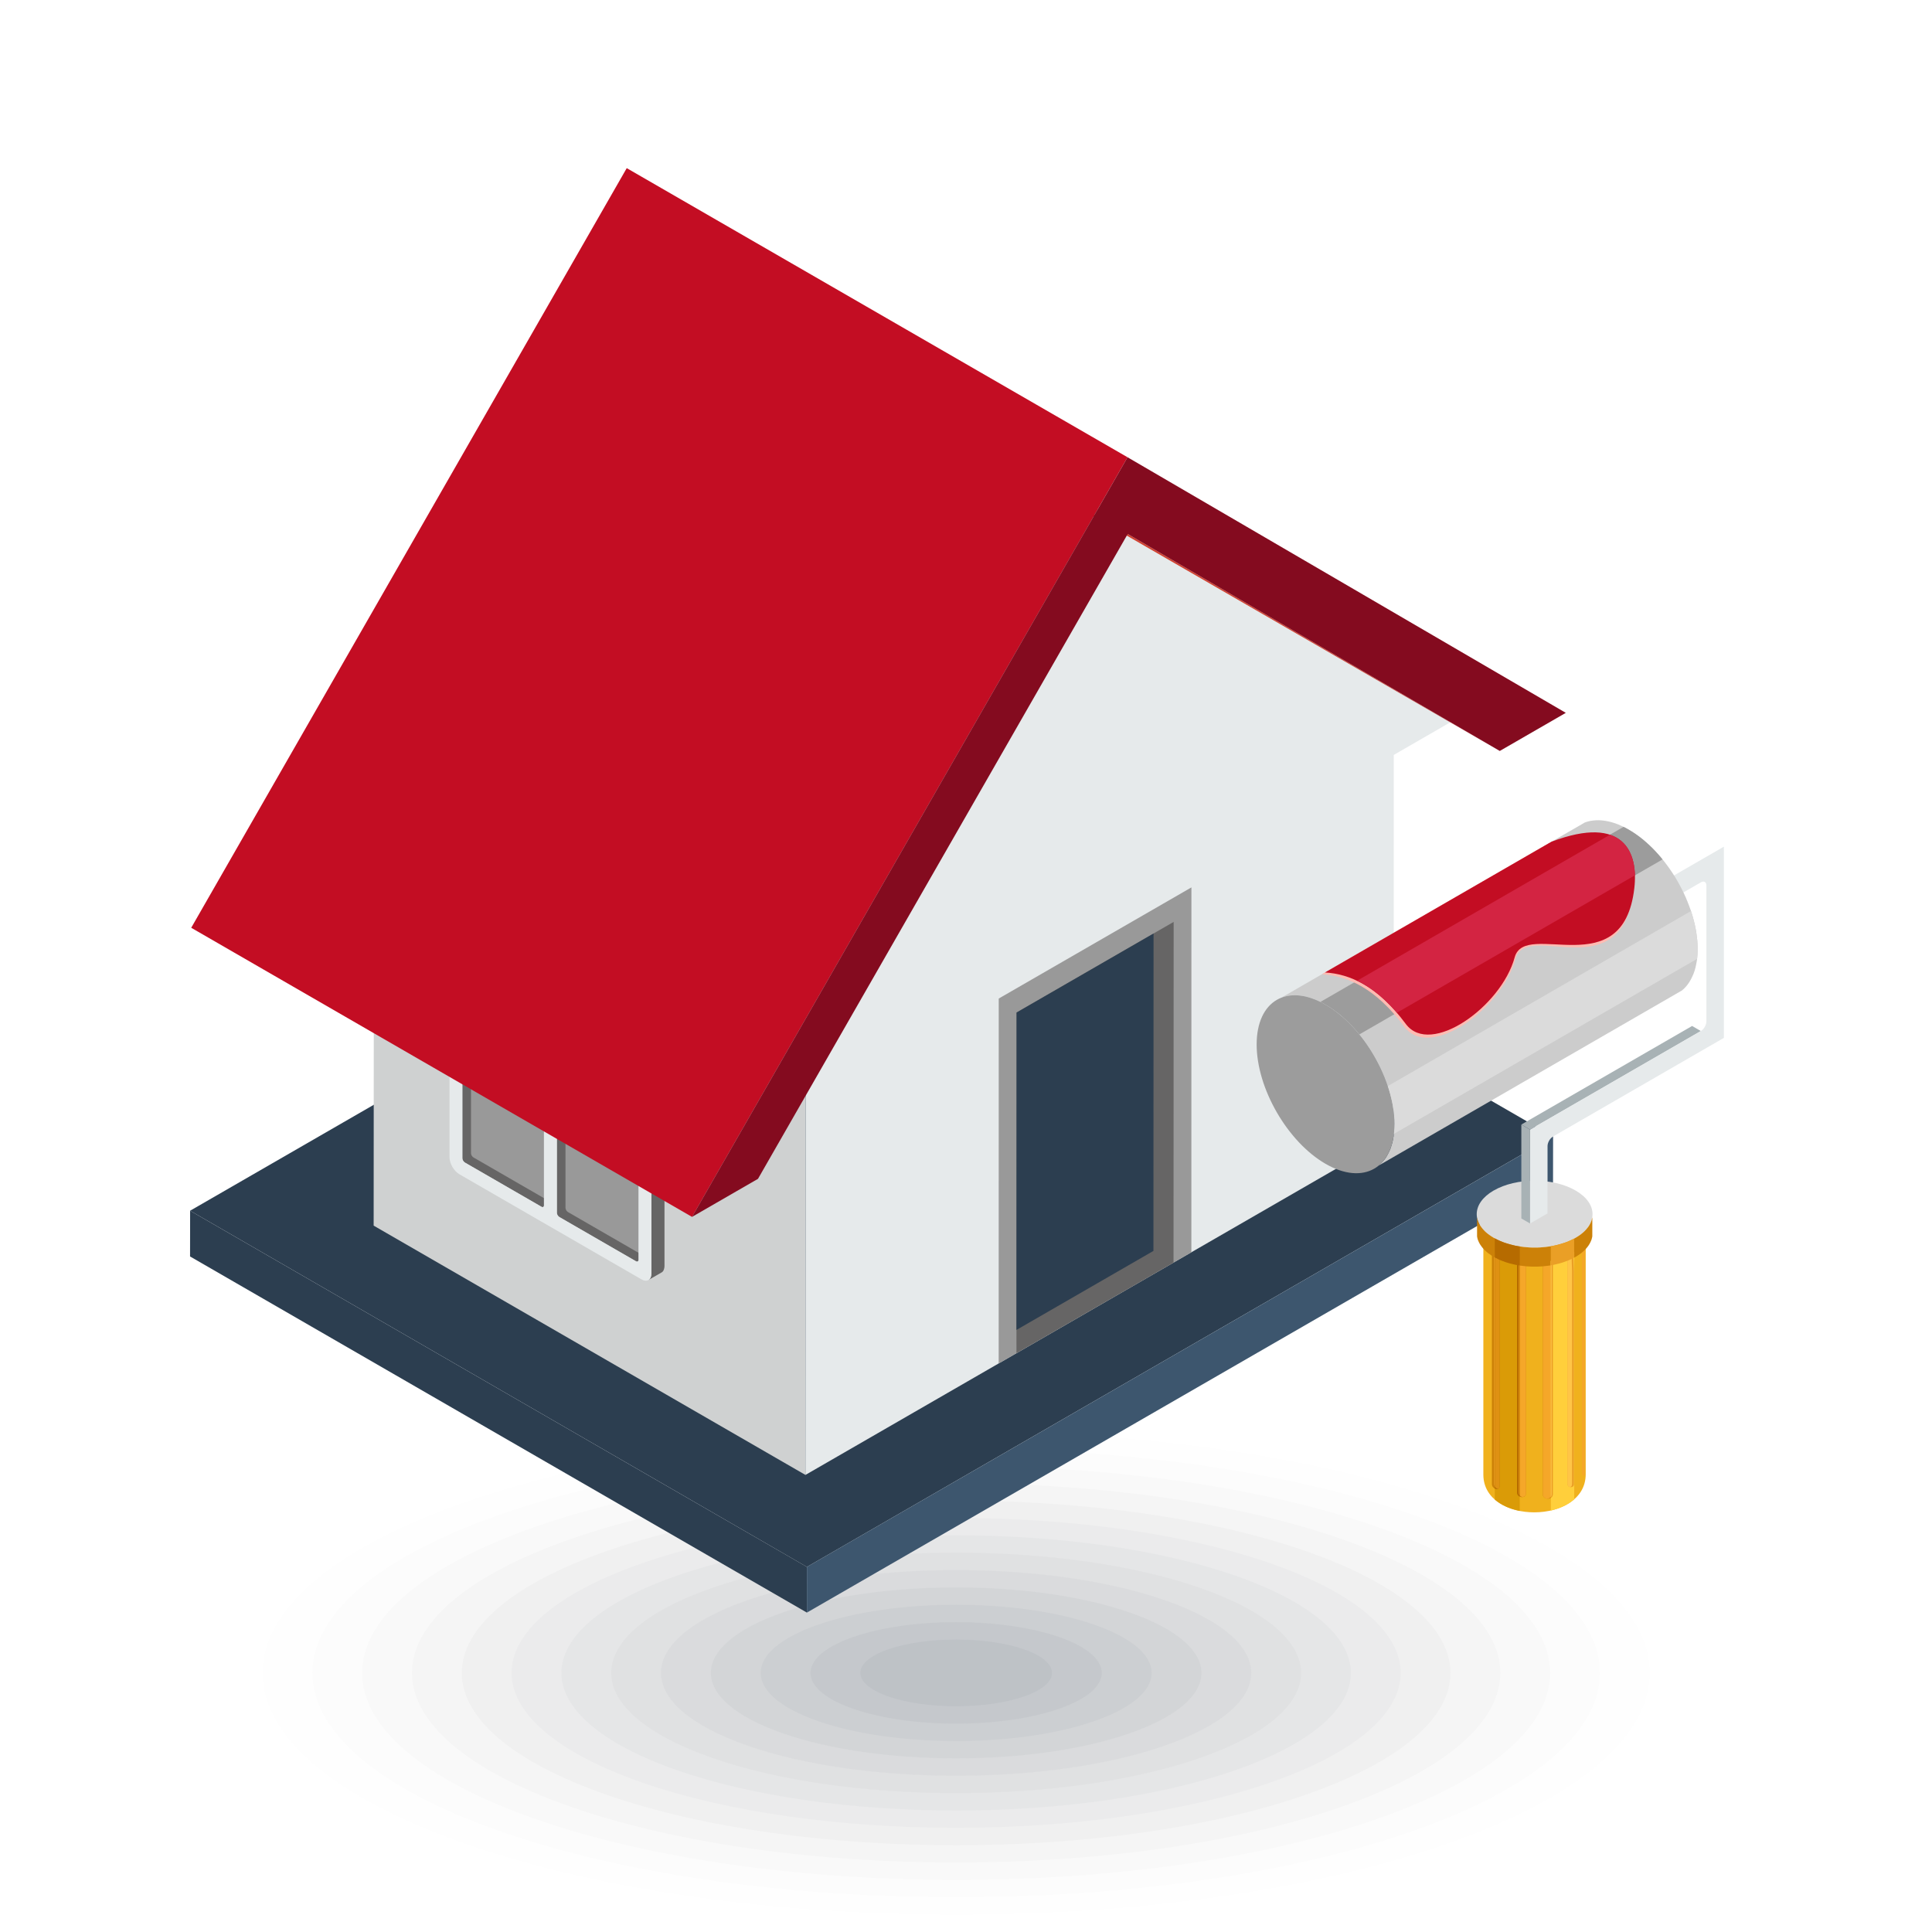
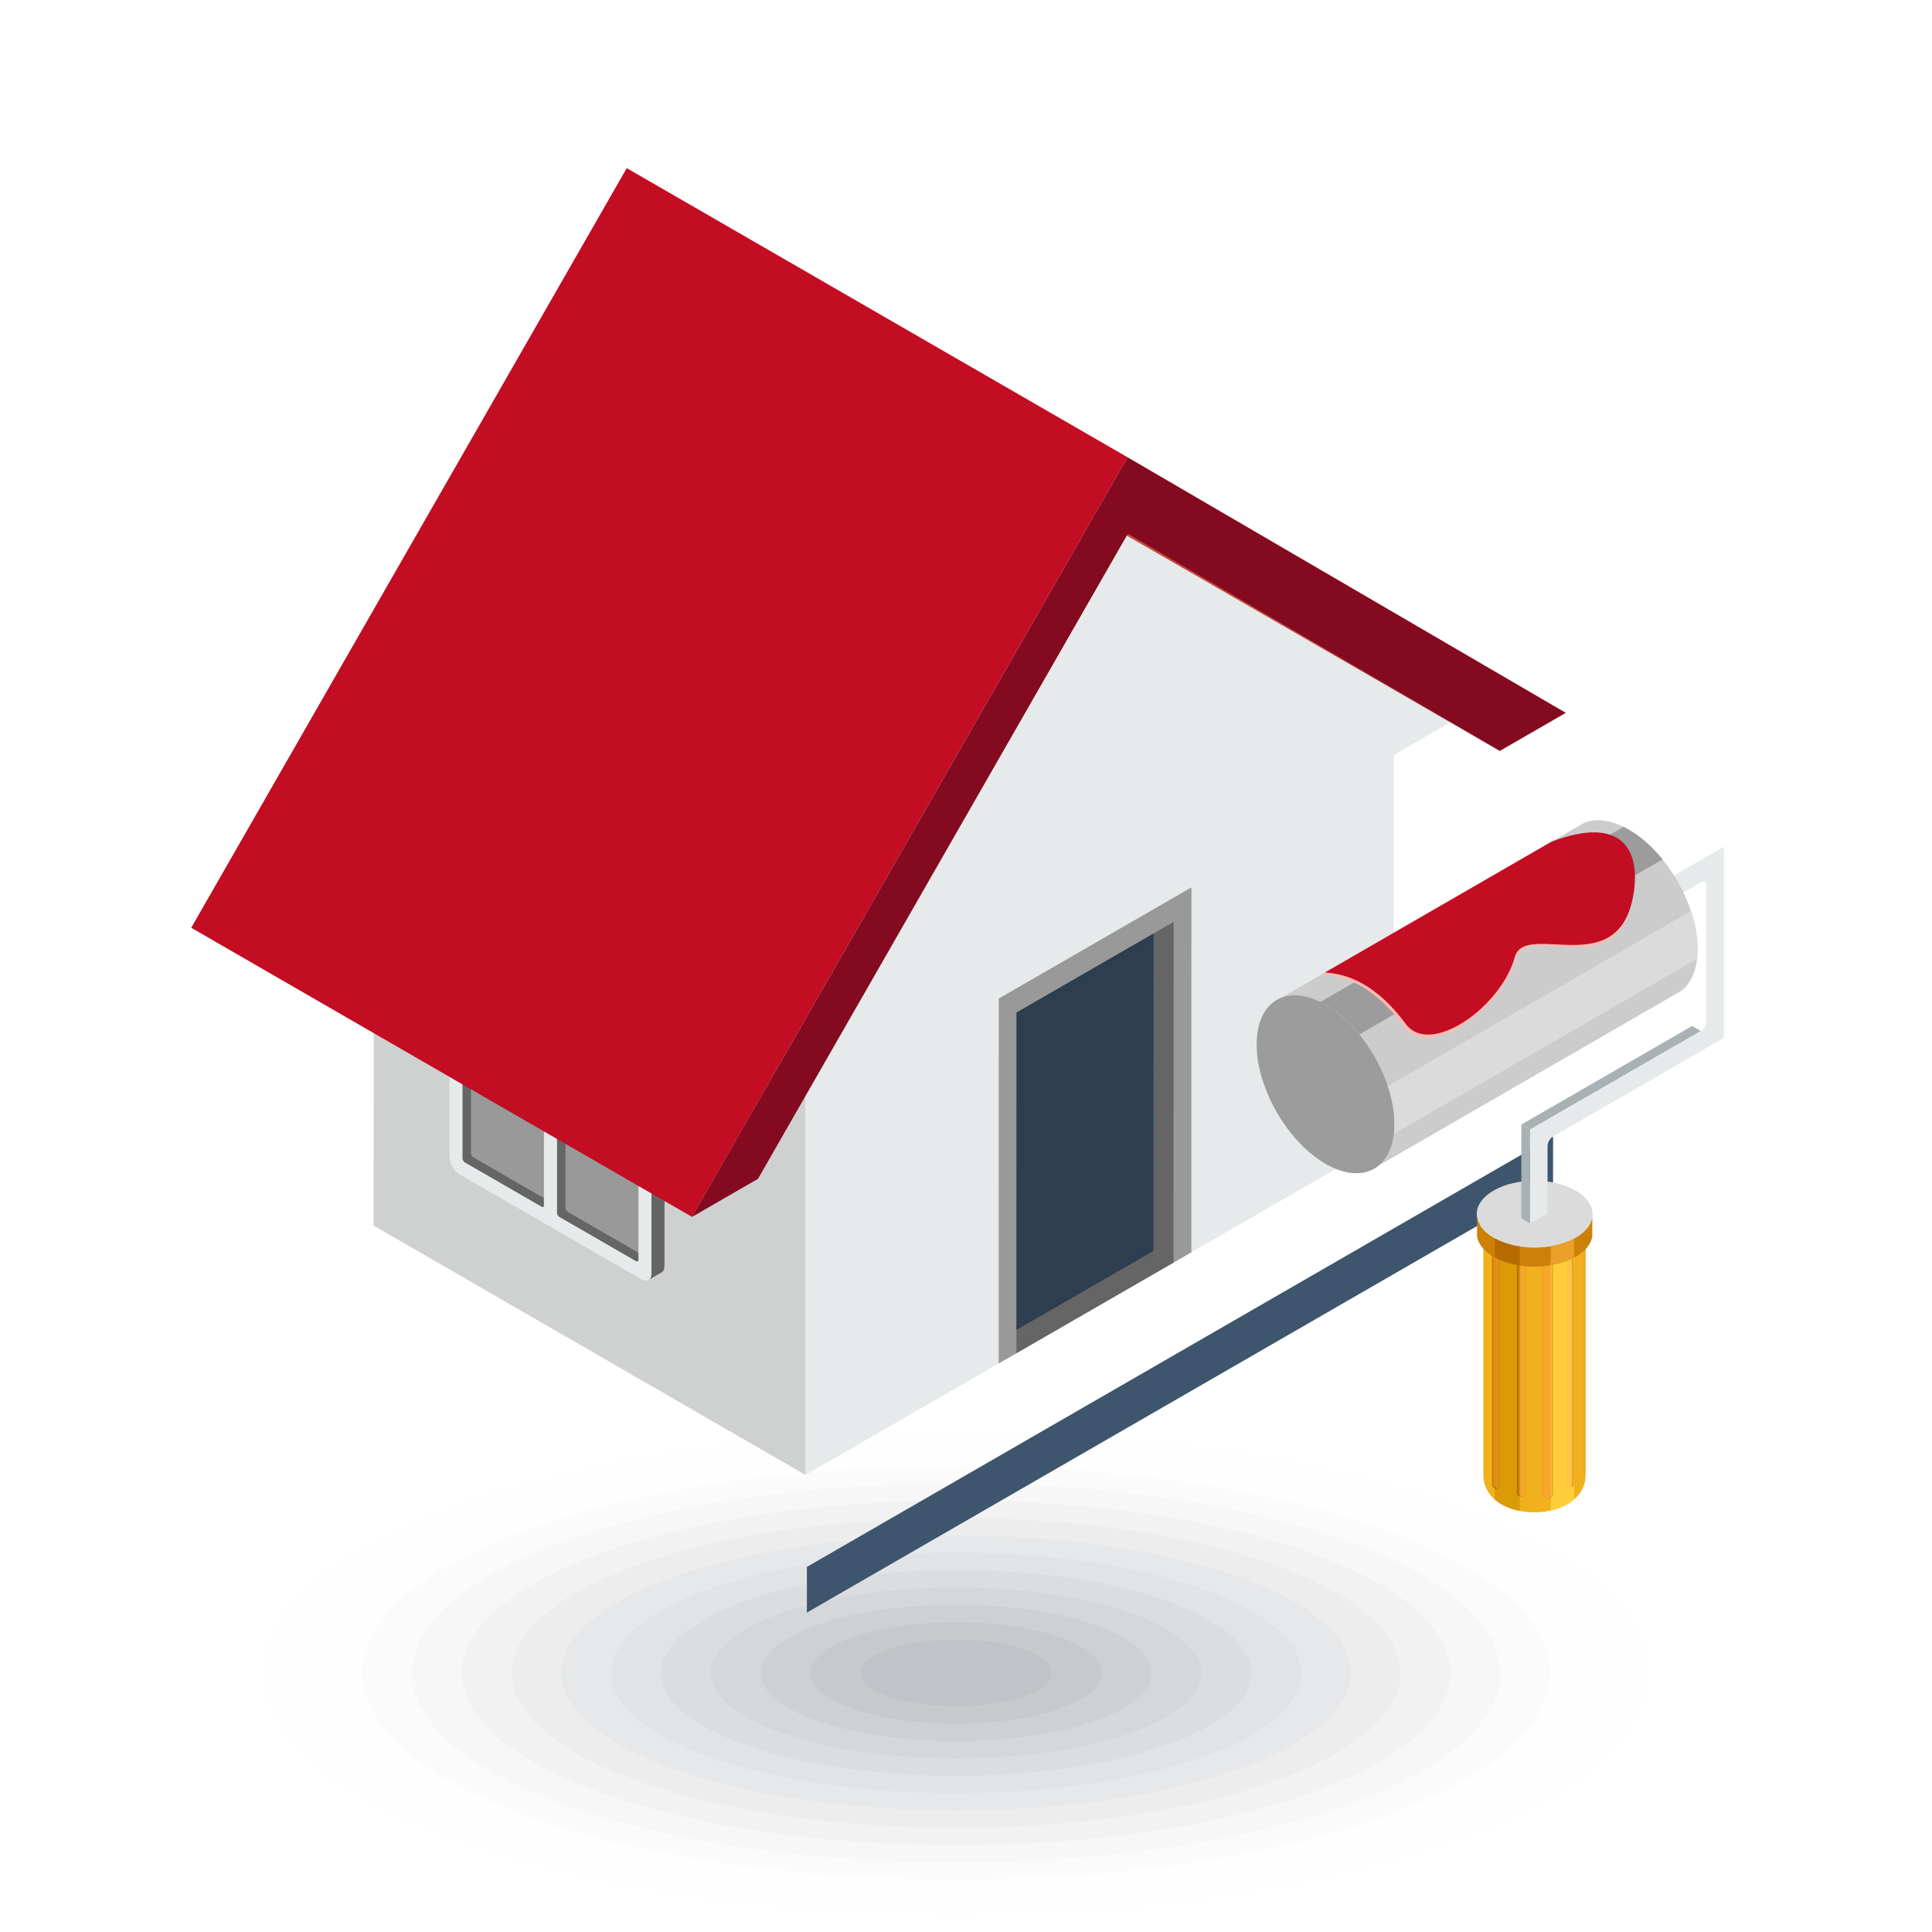
<svg xmlns="http://www.w3.org/2000/svg" id="_レイヤー_2" data-name="レイヤー 2" viewBox="0 0 31.634 31.634">
  <defs>
    <style>
      .cls-1 {
        fill: #ea9f26;
      }

      .cls-1, .cls-2, .cls-3, .cls-4, .cls-5, .cls-6, .cls-7, .cls-8, .cls-9, .cls-10, .cls-11, .cls-12, .cls-13, .cls-14, .cls-15, .cls-16, .cls-17, .cls-18, .cls-19, .cls-20, .cls-21, .cls-22, .cls-23, .cls-24, .cls-25, .cls-26, .cls-27, .cls-28, .cls-29, .cls-30, .cls-31, .cls-32, .cls-33, .cls-34, .cls-35, .cls-36, .cls-37, .cls-38, .cls-39 {
        fill-rule: evenodd;
      }

      .cls-2 {
        fill: #3d566e;
      }

      .cls-3 {
        fill: #040507;
        opacity: .003;
      }

      .cls-4 {
        fill: #b66b00;
      }

      .cls-5 {
        fill: #ffbbb2;
      }

      .cls-6 {
        fill: #34415c;
        opacity: .043;
      }

      .cls-7 {
        fill: #1f2737;
        opacity: .027;
      }

      .cls-8 {
        fill: #999;
      }

      .cls-9 {
        fill: #c30d23;
      }

      .cls-40 {
        fill: none;
      }

      .cls-10 {
        fill: #d14232;
      }

      .cls-11 {
        fill: #2b374d;
        opacity: .037;
      }

      .cls-12 {
        fill: #171d29;
        opacity: .02;
      }

      .cls-13 {
        fill: #0f131b;
        opacity: .013;
      }

      .cls-14 {
        fill: #df9113;
      }

      .cls-15 {
        fill: #840b1f;
      }

      .cls-16 {
        fill: #131822;
        opacity: .017;
      }

      .cls-17 {
        fill: #a8b2b5;
      }

      .cls-18 {
        fill: #ccc;
      }

      .cls-19 {
        fill: #0b0e14;
        opacity: .01;
      }

      .cls-20 {
        fill: #f0b11d;
      }

      .cls-21 {
        fill: #080a0d;
        opacity: .007;
      }

      .cls-22 {
        fill: #d32442;
      }

      .cls-23 {
        fill: #ffc547;
      }

      .cls-24 {
        fill: #2192fc;
      }

      .cls-25 {
        fill: #e6eaeb;
      }

      .cls-26 {
        fill: #9c9c9c;
      }

      .cls-27 {
        fill: #da9b07;
      }

      .cls-28 {
        fill: #1b2230;
        opacity: .023;
      }

      .cls-29 {
        fill: #666565;
      }

      .cls-30 {
        fill: #273246;
        opacity: .033;
      }

      .cls-31 {
        fill: #2c3e50;
      }

      .cls-32 {
        fill: #dbdbdb;
      }

      .cls-33 {
        fill: #2f3c54;
        opacity: .04;
      }

      .cls-34 {
        fill: #384763;
        opacity: .047;
      }

      .cls-35 {
        fill: #232c3f;
        opacity: .03;
      }

      .cls-36 {
        fill: #ffcf3b;
      }

      .cls-37 {
        fill: #cfd1d1;
      }

      .cls-38 {
        fill: #cc8108;
      }

      .cls-39 {
        fill: #f5a729;
      }
    </style>
  </defs>
  <g id="_レイヤー_3" data-name="レイヤー 3">
    <g>
      <g>
        <path class="cls-3" d="M24.263,24.392c4.754,1.657,4.754,4.343,0,6-4.754,1.657-12.461,1.657-17.215,0-4.754-1.657-4.754-4.343,0-6,4.754-1.657,12.461-1.657,17.215,0Z" />
        <path class="cls-21" d="M23.687,24.593c4.435,1.546,4.435,4.052,0,5.598-4.435,1.546-11.626,1.546-16.062,0-4.435-1.546-4.435-4.052,0-5.598,4.435-1.546,11.626-1.546,16.062,0Z" />
-         <path class="cls-19" d="M23.11,24.794c4.116,1.435,4.116,3.761,0,5.195-4.117,1.435-10.791,1.435-14.908,0-4.116-1.435-4.116-3.761,0-5.195,4.117-1.435,10.791-1.435,14.908,0Z" />
        <path class="cls-13" d="M22.533,24.995c3.798,1.324,3.798,3.47,0,4.793-3.798,1.324-9.956,1.324-13.755,0-3.798-1.324-3.798-3.47,0-4.793,3.798-1.324,9.956-1.324,13.755,0Z" />
        <path class="cls-16" d="M21.956,25.196c3.48,1.213,3.48,3.179,0,4.391-3.48,1.213-9.121,1.213-12.601,0-3.48-1.213-3.48-3.179,0-4.391,3.48-1.213,9.121-1.213,12.601,0Z" />
        <path class="cls-12" d="M21.379,25.397c3.161,1.102,3.161,2.888,0,3.99-3.161,1.102-8.286,1.102-11.447,0-3.161-1.102-3.161-2.888,0-3.99s8.286-1.102,11.447,0Z" />
        <path class="cls-28" d="M20.803,25.598c2.842.991,2.842,2.597,0,3.587-2.843.991-7.452.991-10.294,0-2.843-.991-2.843-2.597,0-3.587,2.842-.991,7.451-.991,10.294,0Z" />
        <path class="cls-7" d="M20.226,25.799c2.524.88,2.524,2.306,0,3.186-2.524.88-6.617.88-9.141,0-2.524-.88-2.524-2.306,0-3.186,2.524-.88,6.617-.88,9.141,0Z" />
        <path class="cls-35" d="M19.649,26c2.205.769,2.205,2.015,0,2.783-2.206.769-5.782.769-7.987,0-2.205-.769-2.205-2.015,0-2.783,2.206-.769,5.782-.769,7.987,0Z" />
        <path class="cls-30" d="M19.072,26.201c1.887.658,1.887,1.724,0,2.381-1.887.658-4.946.658-6.834,0-1.887-.658-1.887-1.724,0-2.381,1.887-.657,4.946-.657,6.834,0Z" />
        <path class="cls-11" d="M18.496,26.402c1.569.547,1.569,1.433,0,1.979-1.568.547-4.111.547-5.68,0-1.569-.546-1.569-1.433,0-1.979,1.568-.547,4.111-.547,5.68,0Z" />
        <path class="cls-33" d="M17.919,26.603c1.25.436,1.25,1.142,0,1.577-1.25.436-3.276.436-4.526,0-1.25-.435-1.25-1.142,0-1.577,1.25-.436,3.276-.436,4.526,0Z" />
        <path class="cls-6" d="M17.342,26.804c.931.324.931.851,0,1.175-.932.325-2.442.325-3.373,0-.931-.324-.931-.851,0-1.175.931-.325,2.441-.325,3.373,0Z" />
        <path class="cls-34" d="M16.766,27.005c.612.214.612.56,0,.773-.613.213-1.607.213-2.22,0-.612-.214-.612-.56,0-.773.613-.213,1.607-.213,2.22,0Z" />
      </g>
      <rect class="cls-40" width="31.634" height="31.634" />
    </g>
  </g>
  <g id="_レイヤー_1-2" data-name="レイヤー 1">
    <g>
-       <polygon class="cls-31" points="25.43 18.608 15.33 12.777 3.113 19.824 13.212 25.656 25.43 18.608" />
-       <polygon class="cls-31" points="13.212 25.656 3.113 19.824 3.112 20.573 13.212 26.404 13.212 25.656" />
      <polygon class="cls-2" points="13.212 26.404 25.429 19.357 25.43 18.608 13.212 25.656 13.212 26.404" />
      <g>
        <polygon class="cls-37" points="13.192 17.915 6.122 13.833 6.118 20.068 13.188 24.15 13.192 17.915" />
-         <polygon class="cls-37" points="17.988 8.355 10.918 4.272 5.098 14.424 12.168 18.506 17.988 8.355" />
      </g>
      <polygon class="cls-25" points="22.82 18.593 22.821 12.361 23.845 11.77 17.988 8.354 12.168 18.506 13.192 17.915 13.188 24.15 22.82 18.593" />
      <polygon class="cls-8" points="16.352 22.325 19.507 20.505 19.508 14.53 16.353 16.35 16.352 22.325" />
      <polygon class="cls-29" points="16.643 22.156 19.215 20.673 19.217 15.095 16.645 16.579 16.643 22.156" />
      <polygon class="cls-31" points="16.643 21.776 18.886 20.482 18.888 15.285 16.645 16.579 16.643 21.776" />
      <g>
        <path class="cls-29" d="M9.374,16.232l1.344.776.017.01.016.012.015.014.015.015.014.016.013.017.012.018.012.019 0.0 0.0.011.019.009.02.008.02.007.02.005.02.004.02.003.02.001.02v3.441l-.001.019-.003.017-.004.016-.005.014-.007.013-.008.011-.009.009-.011.007-.215.124.01-.008.009-.009.008-.011.007-.012.006-.014.004-.016.002-.017.001-.019v-3.441l-.001-.02-.002-.02-.004-.02-.006-.02-.007-.02-.008-.02-.009-.02-.011-.019v-0l-.012-.019-.013-.018-.013-.017-.014-.016-.015-.015-.016-.014-.016-.012-.016-.011-1.344-.775-.293-.169-1.344-.776-.017-.008-.016-.006-.015-.004-.015-.002-.014-0-.014.002-.012.004-.012.006.215-.124.012-.006.012-.004.013-.002.014 0.0.015.002.015.004.016.006.016.008,1.344.776.293.169h0ZM9.13,16.597l-.005.004-.004.006-.002.007-.001.009v3.234l.001.01.002.01.004.01.005.01.006.009.007.008.008.007.008.006,1.254.724.008.004.008.002.007-0.0.006-.002.215-.124-.006.002-.007 0-.008-.002-.008-.004-1.254-.724-.008-.006-.008-.007-.007-.008-.006-.009-.005-.01-.004-.01-.002-.01-.001-.01v-3.234l.001-.009.002-.007.004-.006.005-.004-.215.124h0ZM9.081,19.634l-1.254-.724-.008-.006-.008-.007-.007-.008-.006-.009-.005-.01-.004-.01-.002-.01-.001-.01v-1.919l.001-.009.002-.007.004-.006.005-.004-.215.124-.005.004-.004.006-.002.007-.001.009v1.919l.001.01.002.01.004.01.005.01.006.009.007.009.008.007.008.006,1.254.724.008.004.008.002.007-0.0.006-.002.215-.124-.006.002-.007 0-.008-.002-.008-.004h0ZM9.081,17.377l-1.254-.724-.008-.006-.008-.007-.007-.008-.006-.009-.005-.01-.004-.01-.002-.01-.001-.01v-.976l.001-.009.002-.008.004-.006.005-.004-.215.124-.005.004-.004.006-.002.007-.001.009v.976l.001.01.002.01.004.01.005.01.006.009.007.008.008.007.008.006,1.254.724.008.004.008.002.007-0.0.006-.002.215-.124-.006.002-.007.001-.008-.002-.008-.004Z" />
        <path class="cls-8" d="M9.259,16.542v3.234c0,.026.018.057.041.07l1.254.724c.022.013.041.002.041-.024v-3.234c0-.026-.018-.057-.041-.07l-1.254-.724c-.022-.013-.041-.003-.041.023Z" />
        <path class="cls-8" d="M9.048,19.653v-1.919c0-.026-.018-.057-.041-.07l-1.254-.724c-.022-.013-.041-.002-.041.023v1.919c0,.026.018.057.041.07l1.254.724c.022.013.041.002.041-.023Z" />
        <path class="cls-24" d="M9.048,17.396v-.976c0-.026-.018-.057-.041-.07l-1.254-.724c-.022-.013-.041-.002-.041.024v.976c0,.026.018.057.041.07l1.254.724c.022.013.041.002.041-.024Z" />
        <path class="cls-25" d="M9.159,16.356l1.344.776c.045.026.085.07.115.121l0.0 0c.029.051.048.108.048.16v3.441c0,.052-.018.088-.048.105-.029.017-.07.015-.115-.011l-1.344-.776-.293-.169-1.344-.776c-.045-.026-.085-.07-.115-.121l-0-0c-.029-.051-.047-.108-.047-.16v-3.441c0-.052.018-.088.048-.105.029-.017.07-.015.115.011l1.344.776.293.169h0ZM8.906,17.478v-.976c0-.026-.018-.057-.041-.07l-1.254-.724c-.022-.013-.041-.003-.041.023v.976c0,.026.018.057.041.07l1.254.724c.022.013.041.002.041-.024h0ZM8.906,19.735v-1.919c0-.026-.018-.057-.041-.07l-1.254-.724c-.022-.013-.041-.003-.041.023v1.919c0,.026.018.057.041.071l1.254.724c.022.013.041.002.041-.024h0ZM9.118,16.624v3.234c0,.026.018.057.041.07l1.254.724c.022.013.041.002.041-.024v-3.234c0-.026-.018-.057-.041-.07l-1.254-.724c-.022-.013-.041-.002-.041.024Z" />
      </g>
      <g>
        <polygon class="cls-10" points="18.465 8.743 10.265 4.008 16.357 7.562 24.557 12.296 18.465 8.743" />
        <polygon class="cls-9" points="18.462 7.487 10.262 2.753 3.131 15.191 11.331 19.925 18.462 7.487" />
      </g>
      <polygon class="cls-15" points="24.557 12.296 25.638 11.672 18.462 7.487 11.331 19.925 12.411 19.302 18.465 8.743 24.557 12.296" />
    </g>
    <g>
      <path class="cls-32" d="M24.458,19.493c.37-.214.97-.214,1.34,0,.37.214.37.56 0.0.774-.37.214-.97.214-1.341,0-.37-.214-.37-.56 0-.774Z" />
      <g>
        <path class="cls-20" d="M25.964,20.232v3.907c0,.827-1.676.834-1.676.006v-3.913l.005.023.007.023.008.023.011.023.012.022.014.022.016.022.018.021.02.021.022.021.024.02.026.019.028.019.03.018.031.017.033.016.034.015.035.014.035.013.036.012.037.011.038.009.038.008.039.007.039.006.04.005.04.004.04.003.04.002.04.001.04-.001.04-.002.04-.003.04-.004.04-.005.039-.006.039-.007.038-.008.038-.009.037-.011.036-.012.035-.013.035-.014.034-.015.033-.016.031-.017.03-.018.028-.019.026-.019.024-.02.022-.021.02-.021.018-.021.016-.022.014-.022.012-.022.011-.023.008-.023.007-.023.005-.023Z" />
        <path class="cls-38" d="M24.428,20.476l.015.01.03.018.031.017.032.016.017.007v3.799c0,.071-.125.041-.125-.043v-3.826Z" />
        <path class="cls-39" d="M24.465,20.499l.008.005.031.017.032.016.017.007v3.799c0,.02-.01.032-.024.037-.032-.008-.064-.037-.064-.079v-3.802Z" />
        <path class="cls-38" d="M24.839,20.626c.007.001.013.002.02.004.012.002.023.004.035.007.012.002.024.004.035.005.012.001.024.003.036.005.007 0.0.013.001.02.001v3.808c0,.085-.146.074-.146-.017v-3.813Z" />
        <path class="cls-39" d="M24.866,20.631l.028.005c.012.002.024.004.035.005.012.001.024.003.036.005.007 0.0.013.001.02.001v3.808c0,.034-.023.052-.051.057-.035-.005-.067-.03-.067-.074v-3.808Z" />
        <path class="cls-38" d="M25.261,20.665l.025-.002.04-.005.039-.006.039-.007.023-.005v3.826c0,.098-.166.098-.166,0v-3.801Z" />
        <path class="cls-38" d="M25.665,20.513c.006-.004.013-.008.02-.012.009-.005.017-.009.026-.014.008-.005.017-.009.025-.014.008-.004.016-.009.023-.013.004.116.008.233.012.349v3.497c0,.062-.105.058-.105-.007v-3.785Z" />
        <path class="cls-39" d="M25.665,20.513c.006-.004.013-.008.02-.012.009-.005.017-.009.026-.014l.018-.01.011.332v3.497c0,.024-.015.038-.034.042-.022-.005-.041-.022-.041-.049v-3.785Z" />
        <path class="cls-39" d="M25.906,20.368l.014-.022.012-.022.011-.023.007-.02v3.864c0,.025-.045.024-.045-.008v-3.769Z" />
        <path class="cls-39" d="M25.261,20.665l.025-.002.04-.005.039-.006.039-.007.002-0v3.822c0,.045-.035.069-.072.073-.038-.004-.072-.028-.072-.073v-3.801Z" />
        <polygon class="cls-38" points="26.072 19.932 26.072 20.245 26.066 20.271 26.059 20.297 26.049 20.322 26.037 20.348 26.023 20.373 26.007 20.398 25.988 20.423 25.968 20.447 25.945 20.47 25.92 20.493 25.893 20.516 25.864 20.537 25.832 20.559 25.798 20.579 25.763 20.598 25.727 20.617 25.689 20.633 25.65 20.649 25.61 20.663 25.569 20.677 25.527 20.689 25.485 20.699 25.442 20.709 25.398 20.717 25.354 20.724 25.309 20.729 25.264 20.734 25.219 20.737 25.174 20.739 25.128 20.739 25.083 20.739 25.037 20.737 24.992 20.734 24.947 20.729 24.902 20.724 24.858 20.717 24.814 20.709 24.771 20.699 24.729 20.689 24.687 20.677 24.646 20.664 24.606 20.649 24.567 20.633 24.53 20.617 24.493 20.598 24.458 20.579 24.424 20.559 24.393 20.537 24.363 20.516 24.336 20.493 24.311 20.47 24.289 20.447 24.268 20.423 24.25 20.398 24.233 20.373 24.219 20.348 24.207 20.322 24.197 20.297 24.19 20.271 24.185 20.245 24.185 19.932 24.19 19.958 24.197 19.984 24.207 20.01 24.219 20.036 24.233 20.061 24.25 20.086 24.268 20.11 24.289 20.134 24.311 20.158 24.336 20.181 24.363 20.203 24.393 20.225 24.424 20.246 24.458 20.267 24.493 20.286 24.53 20.304 24.567 20.321 24.606 20.337 24.646 20.351 24.687 20.364 24.729 20.376 24.771 20.387 24.814 20.397 24.858 20.405 24.902 20.411 24.947 20.417 24.992 20.421 25.037 20.425 25.083 20.427 25.128 20.427 25.174 20.427 25.219 20.425 25.264 20.421 25.309 20.417 25.354 20.411 25.398 20.405 25.442 20.396 25.485 20.387 25.527 20.376 25.569 20.364 25.61 20.351 25.65 20.337 25.689 20.321 25.727 20.304 25.763 20.286 25.798 20.267 25.832 20.246 25.864 20.225 25.893 20.203 25.92 20.181 25.945 20.158 25.968 20.134 25.988 20.11 26.007 20.086 26.023 20.061 26.037 20.036 26.049 20.01 26.059 19.984 26.066 19.958 26.072 19.932" />
      </g>
      <g>
        <path class="cls-36" d="M25.775,24.55c-.102.089-.236.15-.382.183v-4.086l.012-.002.038-.008.038-.009.037-.011.036-.012.035-.013.035-.014.034-.015.033-.016.031-.017.03-.018.024-.016v4.055Z" />
        <path class="cls-1" d="M25.392,20.647l.012-.002.023-.005v3.826c0,.029-.015.05-.035.061v-3.88Z" />
        <path class="cls-1" d="M25.665,20.513c.006-.004.013-.008.02-.012.009-.005.017-.009.026-.014.008-.005.017-.009.025-.014.008-.005.016-.009.023-.013.004.116.008.233.012.349v3.497c0,.062-.105.058-.105-.007v-3.785Z" />
        <path class="cls-23" d="M25.665,20.513c.006-.004.013-.008.02-.012.009-.005.017-.009.026-.014l.018-.01.011.332v3.497c0,.024-.015.038-.034.042-.022-.005-.041-.022-.041-.049v-3.785Z" />
        <path class="cls-23" d="M25.392,20.647l.012-.002.002-0v3.822c0,.017-.005.032-.014.043v-3.862Z" />
        <polygon class="cls-1" points="25.775 20.592 25.763 20.598 25.727 20.617 25.689 20.633 25.65 20.649 25.61 20.663 25.569 20.677 25.527 20.689 25.485 20.699 25.442 20.709 25.398 20.717 25.392 20.718 25.392 20.405 25.398 20.405 25.442 20.396 25.485 20.387 25.527 20.376 25.569 20.364 25.61 20.351 25.65 20.337 25.689 20.321 25.727 20.304 25.763 20.286 25.775 20.28 25.775 20.592" />
      </g>
      <g>
        <path class="cls-27" d="M24.885,24.74c-.157-.031-.302-.093-.41-.187v-4.059l.025.017.03.018.031.017.032.016.034.015.035.014.035.013.036.012.037.011.038.009.038.008.038.007v4.089Z" />
        <path class="cls-4" d="M24.475,20.505l.029.016.032.016.017.007v3.799c0,.041-.043.048-.079.03v-3.869Z" />
        <path class="cls-14" d="M24.475,20.505l.029.016.032.016.017.007v3.799c0,.02-.01.032-.024.037-.021-.006-.042-.02-.054-.041v-3.835Z" />
        <path class="cls-4" d="M24.839,20.626c.007.001.013.002.02.004l.027.005v3.872c-.026-.011-.047-.033-.047-.067v-3.813Z" />
        <path class="cls-14" d="M24.866,20.631l.019.004v3.854c-.012-.012-.019-.029-.019-.05v-3.808Z" />
        <polygon class="cls-4" points="24.885 20.721 24.858 20.717 24.814 20.709 24.771 20.699 24.729 20.689 24.687 20.677 24.646 20.664 24.606 20.649 24.567 20.634 24.53 20.617 24.493 20.598 24.475 20.589 24.475 20.276 24.493 20.286 24.53 20.304 24.567 20.321 24.606 20.337 24.646 20.351 24.687 20.364 24.729 20.376 24.771 20.387 24.814 20.397 24.858 20.405 24.885 20.409 24.885 20.721" />
      </g>
    </g>
    <polygon class="cls-17" points="27.849 16.882 27.706 16.799 24.91 18.413 25.053 18.496 27.849 16.882" />
    <polygon class="cls-17" points="25.053 18.496 24.91 18.413 24.91 19.951 25.053 20.033 25.053 18.496" />
    <path class="cls-25" d="M25.053,20.033l.286-.165v-1.103c0-.058.041-.128.091-.157l2.796-1.614v-3.131l-.934.539v.367l.558-.322c.05-.029.09-.005.09.052v2.225c0,.058-.04.128-.09.157l-2.796,1.614v1.537Z" />
    <polygon class="cls-18" points="20.987 16.332 25.95 13.467 25.993 13.453 26.037 13.442 26.083 13.435 26.13 13.431 26.179 13.43 26.228 13.433 26.28 13.439 26.332 13.449 26.386 13.462 26.441 13.479 26.496 13.499 26.552 13.524 26.61 13.552 26.668 13.584 26.726 13.619 26.783 13.657 26.84 13.698 26.896 13.742 26.95 13.788 27.003 13.836 27.056 13.887 27.107 13.94 27.157 13.995 27.206 14.052 27.253 14.11 27.299 14.171 27.343 14.232 27.386 14.296 27.427 14.36 27.466 14.426 27.503 14.493 27.539 14.561 27.572 14.629 27.604 14.699 27.633 14.769 27.66 14.839 27.685 14.909 27.708 14.98 27.728 15.051 27.746 15.122 27.761 15.192 27.774 15.263 27.783 15.332 27.791 15.402 27.795 15.471 27.796 15.539 27.795 15.605 27.791 15.669 27.784 15.73 27.773 15.788 27.761 15.844 27.746 15.897 27.728 15.947 27.707 15.994 27.685 16.039 27.66 16.081 27.633 16.12 27.604 16.156 27.572 16.189 27.539 16.218 22.575 19.084 22.609 19.054 22.64 19.021 22.67 18.985 22.697 18.947 22.721 18.905 22.744 18.86 22.765 18.813 22.782 18.762 22.798 18.709 22.81 18.654 22.82 18.595 22.827 18.534 22.831 18.47 22.833 18.404 22.831 18.336 22.827 18.268 22.82 18.198 22.81 18.128 22.798 18.058 22.782 17.988 22.764 17.917 22.744 17.846 22.722 17.775 22.697 17.704 22.669 17.634 22.64 17.564 22.608 17.495 22.575 17.426 22.54 17.358 22.502 17.292 22.463 17.226 22.422 17.161 22.379 17.098 22.335 17.036 22.289 16.976 22.242 16.917 22.194 16.86 22.143 16.805 22.092 16.753 22.04 16.702 21.986 16.653 21.932 16.607 21.876 16.564 21.82 16.523 21.762 16.485 21.704 16.45 21.646 16.418 21.589 16.39 21.533 16.365 21.477 16.345 21.422 16.328 21.369 16.315 21.317 16.305 21.265 16.299 21.215 16.296 21.167 16.296 21.119 16.3 21.074 16.308 21.029 16.319 20.987 16.332" />
    <path class="cls-26" d="M21.704,19.056c-.623-.36-1.128-1.235-1.128-1.954,0-.719.505-1.012,1.128-.652.623.36,1.129,1.235,1.129,1.955,0,.719-.506,1.011-1.129.651Z" />
    <polygon class="cls-26" points="26.583 13.539 21.62 16.405 21.646 16.418 21.704 16.45 21.762 16.485 21.82 16.523 21.876 16.564 21.932 16.607 21.986 16.653 22.04 16.702 22.092 16.753 22.143 16.805 22.193 16.86 22.242 16.917 22.258 16.937 27.222 14.072 27.206 14.052 27.157 13.995 27.107 13.94 27.056 13.887 27.003 13.836 26.95 13.788 26.896 13.742 26.84 13.698 26.783 13.657 26.726 13.619 26.668 13.584 26.61 13.552 26.583 13.539" />
    <polygon class="cls-32" points="22.823 18.566 27.787 15.7 27.791 15.669 27.795 15.605 27.796 15.539 27.795 15.471 27.791 15.402 27.783 15.332 27.774 15.263 27.761 15.192 27.746 15.122 27.728 15.051 27.708 14.98 27.688 14.917 22.724 17.783 22.744 17.846 22.764 17.917 22.782 17.988 22.798 18.058 22.81 18.128 22.82 18.198 22.827 18.268 22.832 18.336 22.833 18.404 22.831 18.471 22.827 18.534 22.823 18.566" />
    <path class="cls-5" d="M21.645,15.952l3.717-2.146c1.214-.459,1.451.186,1.383.776-.187,1.631-1.758.477-1.931,1.117-.223.823-1.408,1.667-1.819,1.113-.475-.639-.941-.836-1.35-.86Z" />
    <path class="cls-9" d="M21.697,15.922l3.708-2.141c1.189-.449,1.422.182,1.355.761-.184,1.598-1.788.505-1.959,1.133-.219.806-1.379,1.634-1.783,1.091-.465-.626-.922-.819-1.323-.843Z" />
-     <path class="cls-22" d="M26.361,13.668l-4.14,2.39c.211.101.43.266.652.524l3.897-2.25c-.008-.294-.115-.566-.41-.664Z" />
  </g>
</svg>